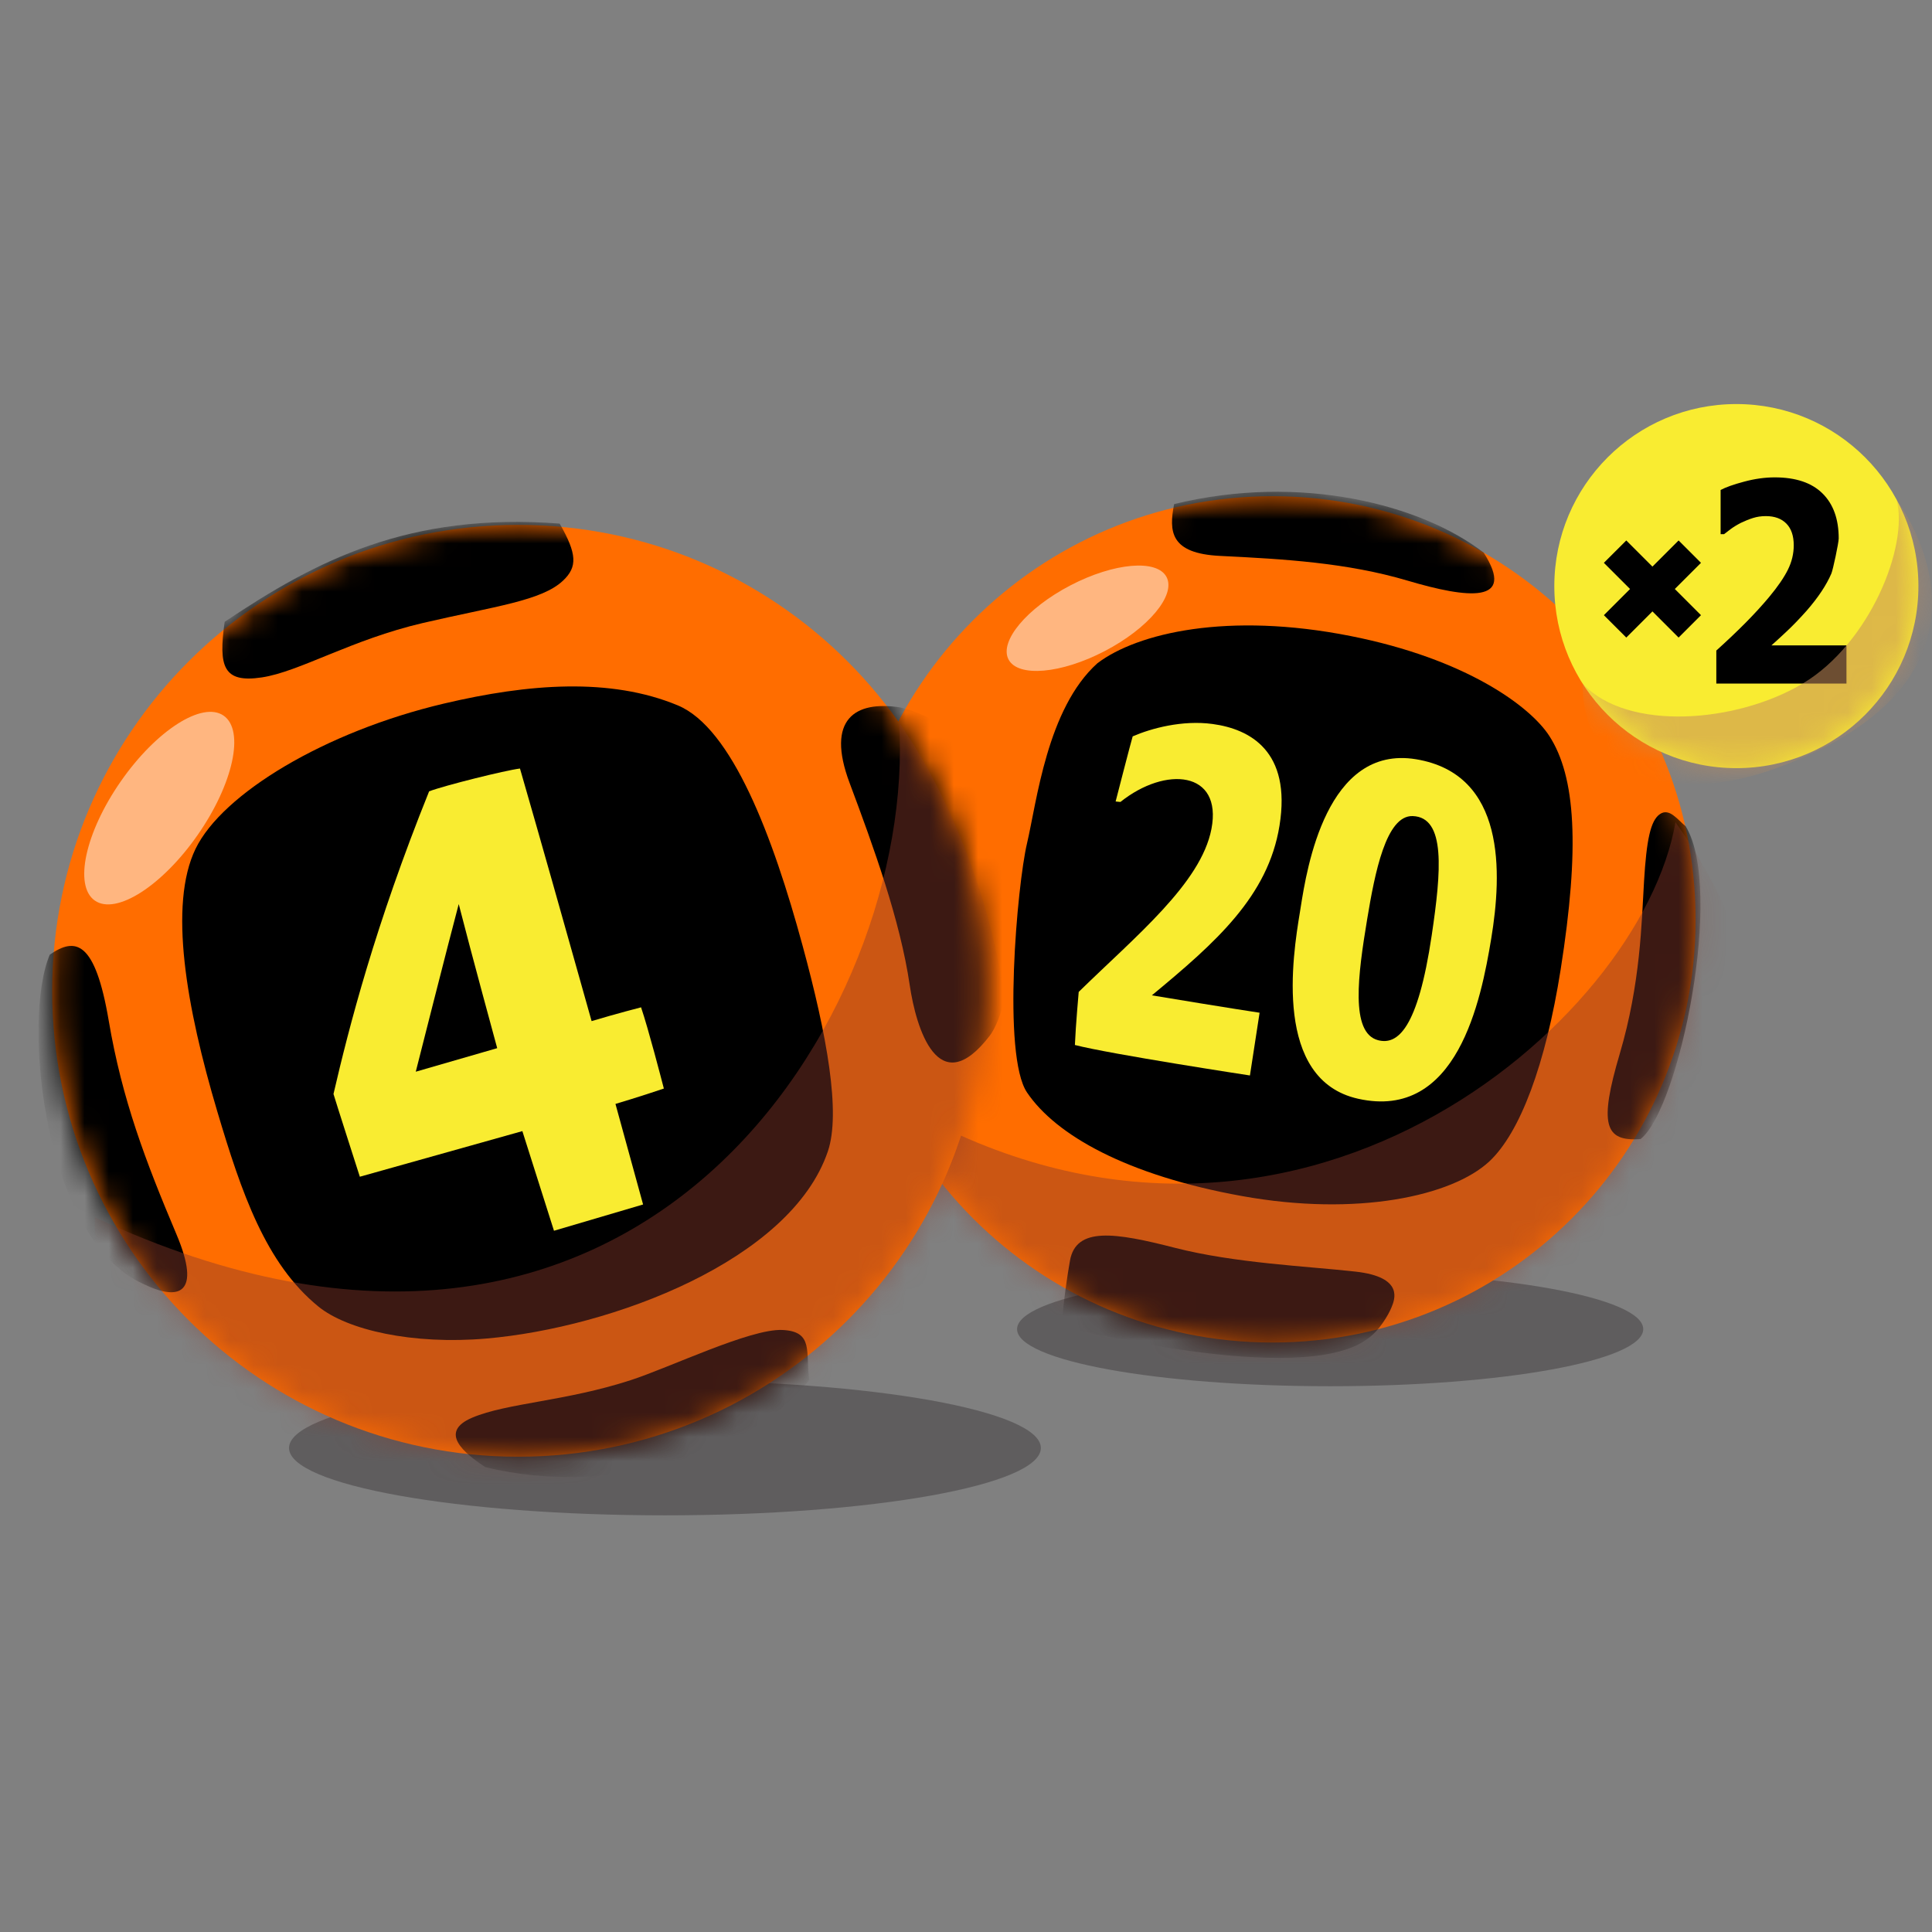
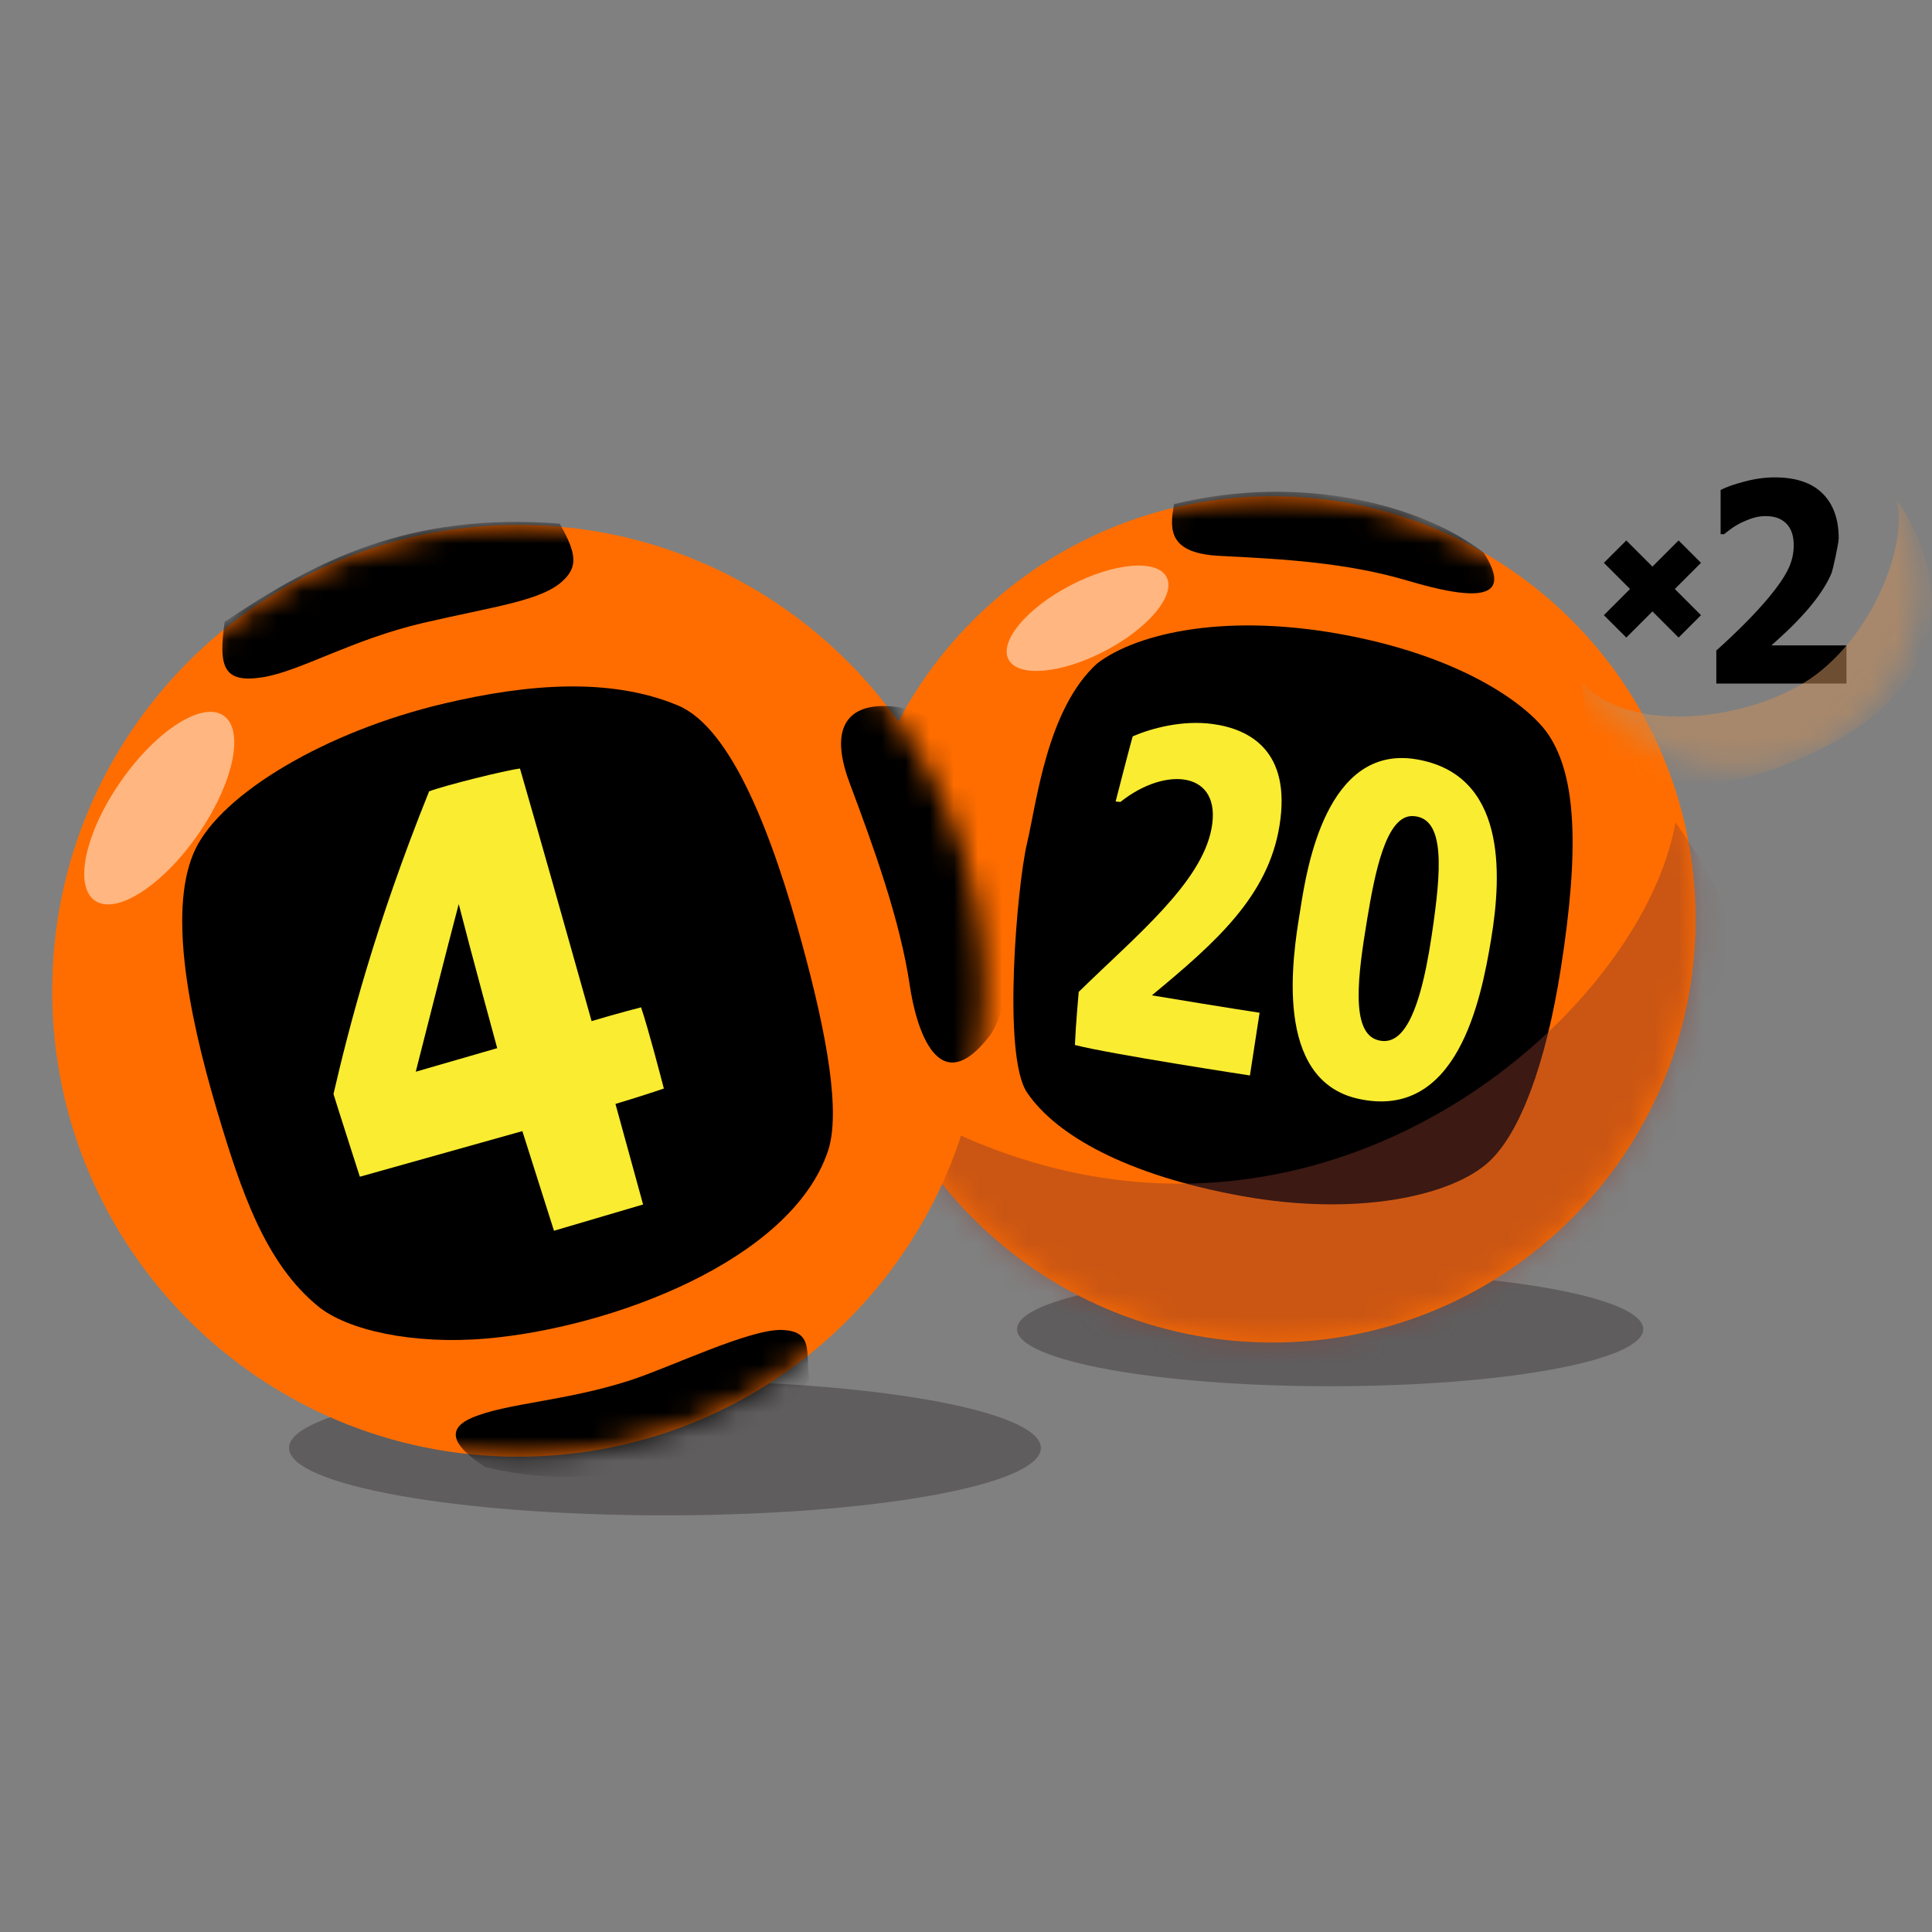
<svg xmlns="http://www.w3.org/2000/svg" width="80" height="80" viewBox="0 0 80 80" fill="none">
  <rect x="0" y="0" width="80" height="80" fill="#808080" stroke="none" />
  <path opacity="0.35" d="M55.079 57.401C62.239 57.401 68.043 56.343 68.043 55.037C68.043 53.732 62.239 52.673 55.079 52.673C47.919 52.673 42.115 53.732 42.115 55.037C42.115 56.343 47.919 57.401 55.079 57.401Z" fill="#231F20" />
  <path d="M52.688 55.591C62.366 55.591 70.21 47.746 70.21 38.069C70.21 28.392 62.366 20.547 52.688 20.547C43.011 20.547 35.166 28.392 35.166 38.069C35.166 47.746 43.011 55.591 52.688 55.591Z" fill="#FF6D00" />
  <mask id="mask0_404_978" style="mask-type:luminance" maskUnits="userSpaceOnUse" x="35" y="20" width="36" height="36">
    <path fill-rule="evenodd" clip-rule="evenodd" d="M52.688 55.591C62.366 55.591 70.21 47.746 70.21 38.069C70.21 28.392 62.366 20.547 52.688 20.547C43.011 20.547 35.166 28.392 35.166 38.069C35.166 47.746 43.011 55.591 52.688 55.591Z" fill="white" />
  </mask>
  <g mask="url(#mask0_404_978)">
    <path d="M45.442 27.463C47.096 26.209 50.844 25.329 55.918 26.335C60.705 27.281 63.354 29.245 64.148 30.465C65.25 32.161 65.42 35.095 64.623 40.149C64.003 44.073 62.944 46.904 61.668 48.093C60.128 49.526 56.202 50.387 51.428 49.526C46.656 48.665 43.72 47.005 42.526 45.236C41.491 43.701 42.12 36.639 42.526 34.924C42.93 33.209 43.356 29.337 45.442 27.463Z" fill="black" />
  </g>
  <mask id="mask1_404_978" style="mask-type:luminance" maskUnits="userSpaceOnUse" x="35" y="20" width="36" height="36">
    <path fill-rule="evenodd" clip-rule="evenodd" d="M52.688 55.591C62.366 55.591 70.21 47.746 70.21 38.069C70.21 28.392 62.366 20.547 52.688 20.547C43.011 20.547 35.166 28.392 35.166 38.069C35.166 47.746 43.011 55.591 52.688 55.591Z" fill="white" />
  </mask>
  <g mask="url(#mask1_404_978)">
    <path d="M48.618 20.873C48.396 22.006 48.449 22.919 50.524 23.019C53.148 23.147 55.778 23.299 58.281 24.042C60.785 24.785 62.795 25.01 61.436 22.883C58.853 20.888 53.861 19.596 48.618 20.873Z" fill="black" />
  </g>
  <mask id="mask2_404_978" style="mask-type:luminance" maskUnits="userSpaceOnUse" x="35" y="20" width="36" height="36">
-     <path fill-rule="evenodd" clip-rule="evenodd" d="M52.688 55.591C62.366 55.591 70.21 47.746 70.21 38.069C70.21 28.392 62.366 20.547 52.688 20.547C43.011 20.547 35.166 28.392 35.166 38.069C35.166 47.746 43.011 55.591 52.688 55.591Z" fill="white" />
-   </mask>
+     </mask>
  <g mask="url(#mask2_404_978)">
    <path d="M69.801 34.215C69.451 33.927 69.123 33.444 68.733 33.711C68.343 33.977 68.178 34.789 68.076 36.493C67.974 38.197 67.933 40.719 67.071 43.633C66.209 46.547 66.437 47.282 67.933 47.165C69.534 45.913 71.402 36.841 69.801 34.215Z" fill="black" />
  </g>
  <mask id="mask3_404_978" style="mask-type:luminance" maskUnits="userSpaceOnUse" x="35" y="20" width="36" height="36">
    <path fill-rule="evenodd" clip-rule="evenodd" d="M52.688 55.591C62.366 55.591 70.21 47.746 70.21 38.069C70.21 28.392 62.366 20.547 52.688 20.547C43.011 20.547 35.166 28.392 35.166 38.069C35.166 47.746 43.011 55.591 52.688 55.591Z" fill="white" />
  </mask>
  <g mask="url(#mask3_404_978)">
-     <path d="M56.614 55.445C57.107 55.118 57.496 54.44 57.621 54.131C57.745 53.823 58.155 52.879 56.123 52.654C54.09 52.428 51.135 52.305 48.653 51.67C46.169 51.033 44.556 50.786 44.305 52.202C44.055 53.618 43.953 54.912 43.953 54.912C43.953 54.912 53.885 57.478 56.614 55.445Z" fill="black" />
-   </g>
+     </g>
  <mask id="mask4_404_978" style="mask-type:luminance" maskUnits="userSpaceOnUse" x="35" y="20" width="36" height="36">
    <path fill-rule="evenodd" clip-rule="evenodd" d="M52.688 55.591C62.366 55.591 70.21 47.746 70.21 38.069C70.21 28.392 62.366 20.547 52.688 20.547C43.011 20.547 35.166 28.392 35.166 38.069C35.166 47.746 43.011 55.591 52.688 55.591Z" fill="white" />
  </mask>
  <g mask="url(#mask4_404_978)">
    <path opacity="0.44" d="M58.432 57.864C49.604 61.123 37.493 55.27 37.493 45.861C53.528 54.955 67.97 42.295 69.378 34.042C73.126 39.373 77.838 50.704 58.432 57.864Z" fill="#89392C" />
  </g>
  <path opacity="0.35" d="M43.1 59.958C43.1 58.417 36.131 57.167 27.534 57.167C18.936 57.167 11.968 58.417 11.968 59.958C11.968 61.497 18.937 62.747 27.534 62.747C36.13 62.747 43.1 61.497 43.1 59.958Z" fill="#231F20" />
  <path d="M21.453 60.319C32.108 60.319 40.745 51.682 40.745 41.027C40.745 30.373 32.108 21.735 21.453 21.735C10.799 21.735 2.161 30.373 2.161 41.027C2.161 51.682 10.799 60.319 21.453 60.319Z" fill="#FF6D00" />
  <mask id="mask5_404_978" style="mask-type:luminance" maskUnits="userSpaceOnUse" x="2" y="21" width="39" height="40">
    <path fill-rule="evenodd" clip-rule="evenodd" d="M21.453 60.319C32.108 60.319 40.745 51.682 40.745 41.027C40.745 30.373 32.108 21.735 21.453 21.735C10.799 21.735 2.161 30.373 2.161 41.027C2.161 51.682 10.799 60.319 21.453 60.319Z" fill="white" />
  </mask>
  <g mask="url(#mask5_404_978)">
    <path d="M28.063 29.207C30.312 30.141 32.008 34.647 33.232 39.153C34.246 42.879 34.82 46.077 34.281 47.672C32.752 52.191 25.341 54.976 20.14 55.426C17.084 55.69 14.379 55.074 13.184 54.101C11 52.323 10 49.389 8.999 46.028C7.713 41.709 6.972 37.469 8.098 35.147C9.205 32.864 13.453 30.295 18.388 29.132C21.883 28.308 25.274 28.047 28.063 29.207Z" fill="black" />
  </g>
  <mask id="mask6_404_978" style="mask-type:luminance" maskUnits="userSpaceOnUse" x="2" y="21" width="39" height="40">
    <path fill-rule="evenodd" clip-rule="evenodd" d="M21.453 60.319C32.108 60.319 40.745 51.682 40.745 41.027C40.745 30.373 32.108 21.735 21.453 21.735C10.799 21.735 2.161 30.373 2.161 41.027C2.161 51.682 10.799 60.319 21.453 60.319Z" fill="white" />
  </mask>
  <g mask="url(#mask6_404_978)">
    <path d="M9.303 25.748C9.038 27.611 9.249 28.29 10.841 28.05C12.404 27.815 14.542 26.488 17.522 25.794C20.501 25.101 22.434 24.88 23.318 24.039C23.916 23.471 23.893 22.937 23.174 21.68C16.913 21.209 13.091 23.208 9.303 25.748Z" fill="black" />
  </g>
  <mask id="mask7_404_978" style="mask-type:luminance" maskUnits="userSpaceOnUse" x="2" y="21" width="39" height="40">
    <path fill-rule="evenodd" clip-rule="evenodd" d="M21.453 60.319C32.108 60.319 40.745 51.682 40.745 41.027C40.745 30.373 32.108 21.735 21.453 21.735C10.799 21.735 2.161 30.373 2.161 41.027C2.161 51.682 10.799 60.319 21.453 60.319Z" fill="white" />
  </mask>
  <g mask="url(#mask7_404_978)">
    <path d="M37.258 29.29C35.429 29.009 34.183 29.763 35.179 32.417C36.172 35.071 37.273 38.096 37.67 40.795C37.932 42.566 38.851 45.663 40.983 42.887C42.476 40.896 42.952 30.561 37.258 29.29Z" fill="black" />
  </g>
  <mask id="mask8_404_978" style="mask-type:luminance" maskUnits="userSpaceOnUse" x="2" y="21" width="39" height="40">
    <path fill-rule="evenodd" clip-rule="evenodd" d="M21.453 60.319C32.108 60.319 40.745 51.682 40.745 41.027C40.745 30.373 32.108 21.735 21.453 21.735C10.799 21.735 2.161 30.373 2.161 41.027C2.161 51.682 10.799 60.319 21.453 60.319Z" fill="white" />
  </mask>
  <g mask="url(#mask8_404_978)">
    <path d="M20.09 60.749C19.26 60.197 18.121 59.307 19.559 58.7C20.997 58.093 23.416 58.026 26.111 57.151C27.743 56.621 31.061 55.017 32.387 55.071C33.714 55.127 33.346 55.996 33.511 57.136C31.3 60.011 25.508 62.077 20.09 60.749Z" fill="black" />
  </g>
  <mask id="mask9_404_978" style="mask-type:luminance" maskUnits="userSpaceOnUse" x="2" y="21" width="39" height="40">
-     <path fill-rule="evenodd" clip-rule="evenodd" d="M21.453 60.319C32.108 60.319 40.745 51.682 40.745 41.027C40.745 30.373 32.108 21.735 21.453 21.735C10.799 21.735 2.161 30.373 2.161 41.027C2.161 51.682 10.799 60.319 21.453 60.319Z" fill="white" />
-   </mask>
+     </mask>
  <g mask="url(#mask9_404_978)">
    <path d="M5.948 53.172C7.422 53.889 8.35 53.577 7.307 51.111C6.022 48.069 5.057 45.532 4.502 42.264C3.938 38.943 3.123 38.793 2.061 39.531C0.9 42.241 1.802 51.346 5.948 53.172Z" fill="black" />
  </g>
  <mask id="mask10_404_978" style="mask-type:luminance" maskUnits="userSpaceOnUse" x="2" y="21" width="39" height="40">
-     <path fill-rule="evenodd" clip-rule="evenodd" d="M21.453 60.319C32.108 60.319 40.745 51.682 40.745 41.027C40.745 30.373 32.108 21.735 21.453 21.735C10.799 21.735 2.161 30.373 2.161 41.027C2.161 51.682 10.799 60.319 21.453 60.319Z" fill="white" />
-   </mask>
+     </mask>
  <g mask="url(#mask10_404_978)">
    <path opacity="0.44" d="M26.639 63.158C16.642 66.846 3.925 61.061 3.925 50.406C26.567 60.967 37.97 41.857 37.231 29.923C41.474 35.957 48.613 55.048 26.639 63.158Z" fill="#89392C" />
  </g>
  <path opacity="0.5" d="M45.742 26.961C47.549 26.02 48.697 24.647 48.305 23.895C47.913 23.144 46.131 23.298 44.324 24.239C42.516 25.181 41.369 26.554 41.76 27.305C42.152 28.057 43.935 27.903 45.742 26.961Z" fill="white" />
  <path opacity="0.5" d="M8.186 34.572C9.659 32.457 10.14 30.247 9.261 29.634C8.382 29.022 6.475 30.239 5.002 32.354C3.529 34.468 3.048 36.679 3.927 37.291C4.806 37.904 6.713 36.686 8.186 34.572Z" fill="white" />
-   <path d="M71.899 31.807C76.062 31.807 79.437 28.432 79.437 24.269C79.437 20.106 76.062 16.731 71.899 16.731C67.736 16.731 64.361 20.106 64.361 24.269C64.361 28.432 67.736 31.807 71.899 31.807Z" fill="#F9EC31" />
  <path d="M76.457 28.305H71.069V26.938C71.526 26.525 71.936 26.136 72.299 25.769C72.662 25.401 72.98 25.052 73.256 24.722C73.614 24.291 73.874 23.912 74.035 23.586C74.196 23.26 74.275 22.925 74.275 22.579C74.275 22.19 74.175 21.891 73.971 21.682C73.767 21.474 73.483 21.371 73.119 21.371C72.931 21.371 72.755 21.396 72.589 21.449C72.423 21.501 72.256 21.569 72.085 21.651C71.917 21.738 71.775 21.825 71.655 21.915C71.537 22.006 71.449 22.073 71.391 22.118H71.247V20.289C71.455 20.178 71.778 20.061 72.217 19.945C72.657 19.826 73.081 19.767 73.489 19.767C74.358 19.767 75.017 19.988 75.465 20.431C75.913 20.873 76.137 21.495 76.137 22.298C76.137 22.471 75.899 23.598 75.832 23.751C75.628 24.226 75.29 24.735 74.817 25.279C74.522 25.612 74.235 25.91 73.956 26.17C73.677 26.431 73.475 26.615 73.35 26.725H76.458V28.305H76.457Z" fill="black" />
  <path d="M70.434 23.306L69.507 22.379L68.424 23.462L67.341 22.379L66.413 23.306L67.497 24.389L66.413 25.473L67.341 26.4L68.424 25.317L69.507 26.4L70.434 25.473L69.35 24.389L70.434 23.306Z" fill="black" />
  <mask id="mask11_404_978" style="mask-type:luminance" maskUnits="userSpaceOnUse" x="64" y="16" width="16" height="16">
    <path fill-rule="evenodd" clip-rule="evenodd" d="M71.899 31.807C76.062 31.807 79.437 28.432 79.437 24.269C79.437 20.106 76.062 16.731 71.899 16.731C67.736 16.731 64.361 20.106 64.361 24.269C64.361 28.432 67.736 31.807 71.899 31.807Z" fill="white" />
  </mask>
  <g mask="url(#mask11_404_978)">
    <path opacity="0.55" d="M73.575 31.801C69.651 33.249 65.533 32.488 65.533 28.305C67.377 30.299 71.922 29.943 74.665 28.293C77.408 26.645 79.041 22.629 78.536 20.695C80.203 23.063 82.201 28.619 73.575 31.801Z" fill="#C68E5C" />
  </g>
  <path fill-rule="evenodd" clip-rule="evenodd" d="M24.497 42.282C25.525 41.973 26.545 41.711 26.545 41.711C26.849 42.607 27.386 44.68 27.476 45.025C27.484 45.057 27.488 45.074 27.489 45.074C26.513 45.407 25.485 45.711 25.485 45.711L26.629 49.875L22.939 50.963L21.63 46.837L14.9 48.726C14.9 48.726 13.878 45.543 13.809 45.3C14.452 42.524 15.531 38.324 17.769 32.767C18.409 32.525 20.915 31.899 21.531 31.823C22.398 34.822 23.356 38.227 24.064 40.744C24.222 41.306 24.368 41.823 24.497 42.282ZM17.216 44.377L20.588 43.402C20.588 43.402 19.502 39.423 18.995 37.436C18.591 38.947 17.216 44.377 17.216 44.377Z" fill="#F9EC31" />
  <path d="M46.196 33.187C46.196 33.187 46.827 30.733 46.902 30.491C47.671 30.158 48.96 29.808 50.211 29.979C51.749 30.187 53.481 31.095 52.981 34.191C52.509 37.115 50.339 39.027 47.696 41.215C50.847 41.739 52.157 41.935 52.157 41.935L51.757 44.533C51.757 44.533 45.981 43.651 44.509 43.271C44.542 42.464 44.667 41.073 44.667 41.073C47.021 38.767 49.729 36.579 50.163 34.326C50.626 31.917 48.263 31.711 46.395 33.207C46.282 33.199 46.196 33.187 46.196 33.187Z" fill="#F9EC31" />
  <path fill-rule="evenodd" clip-rule="evenodd" d="M53.86 37.561C54.113 35.962 54.925 30.826 58.637 31.439C62.361 32.057 62.198 36.145 61.748 38.869C61.327 41.413 60.345 46.414 56.237 45.497C52.712 44.711 53.527 39.586 53.826 37.775C53.836 37.714 53.847 37.642 53.86 37.561ZM56.611 38.065C56.234 40.342 55.899 42.771 57.065 43.073C57.865 43.279 58.707 42.627 59.285 38.725C59.677 36.084 59.877 33.838 58.497 33.792C57.394 33.756 56.93 36.137 56.611 38.065Z" fill="#F9EC31" />
</svg>